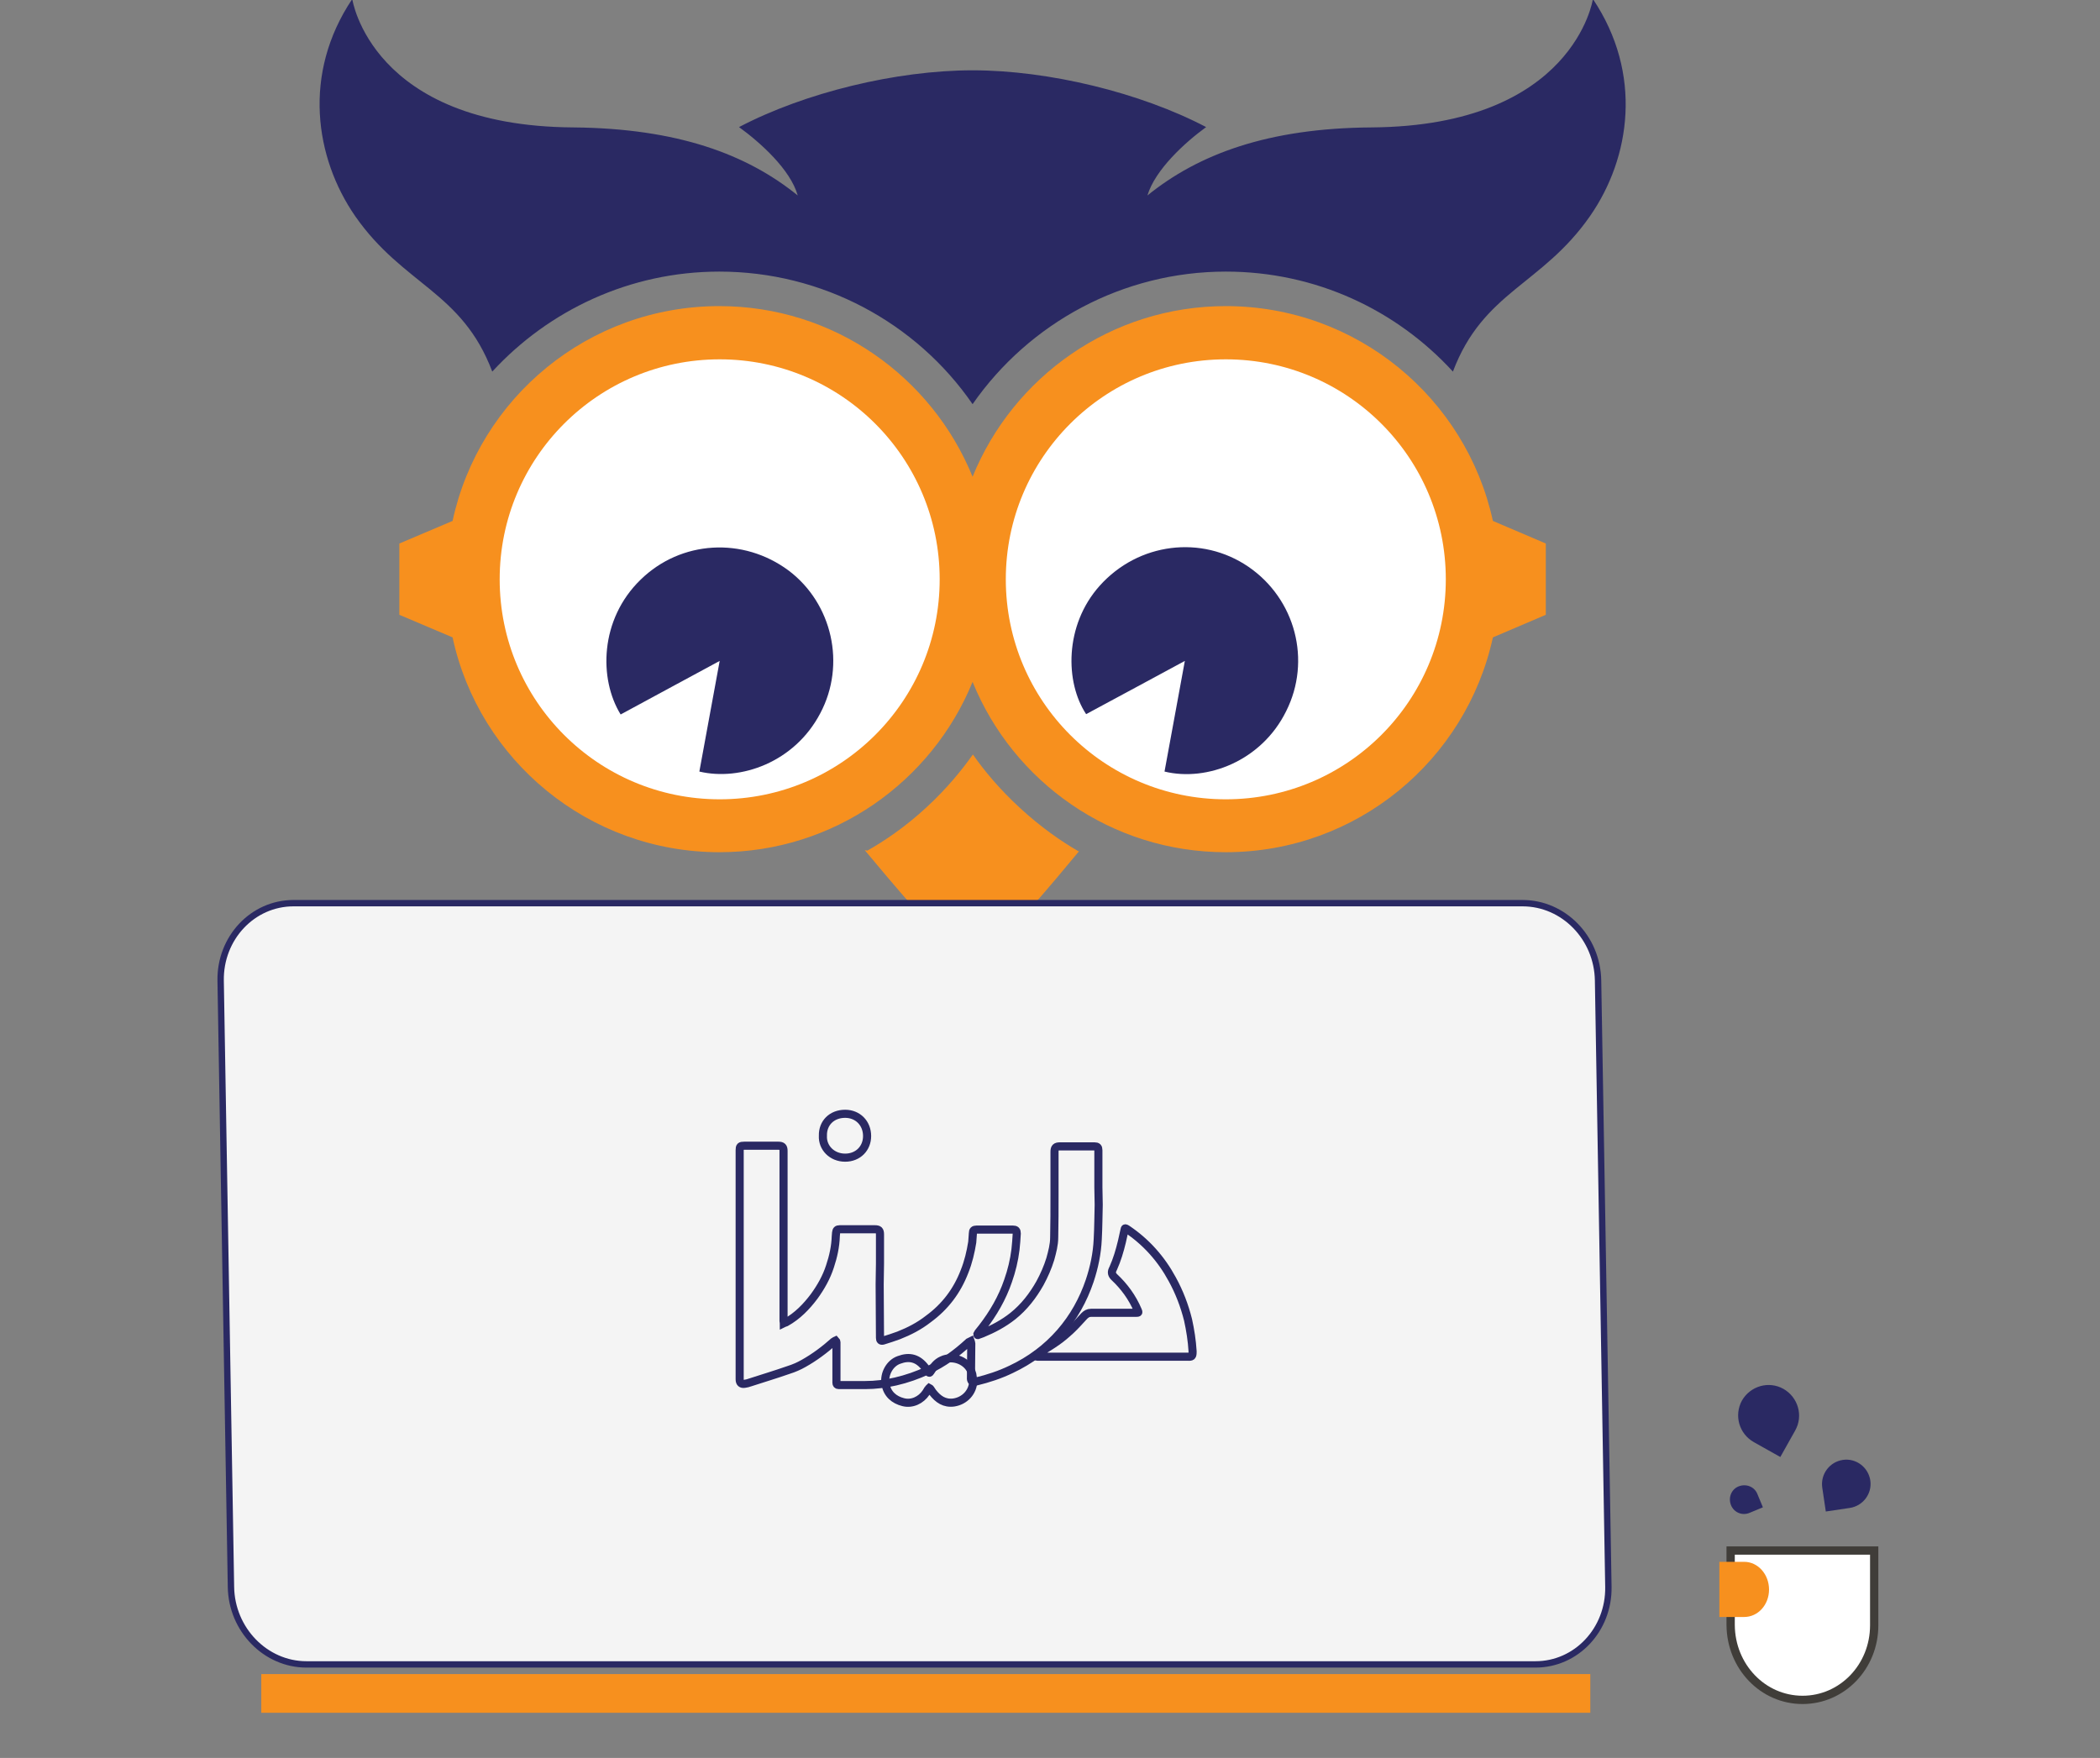
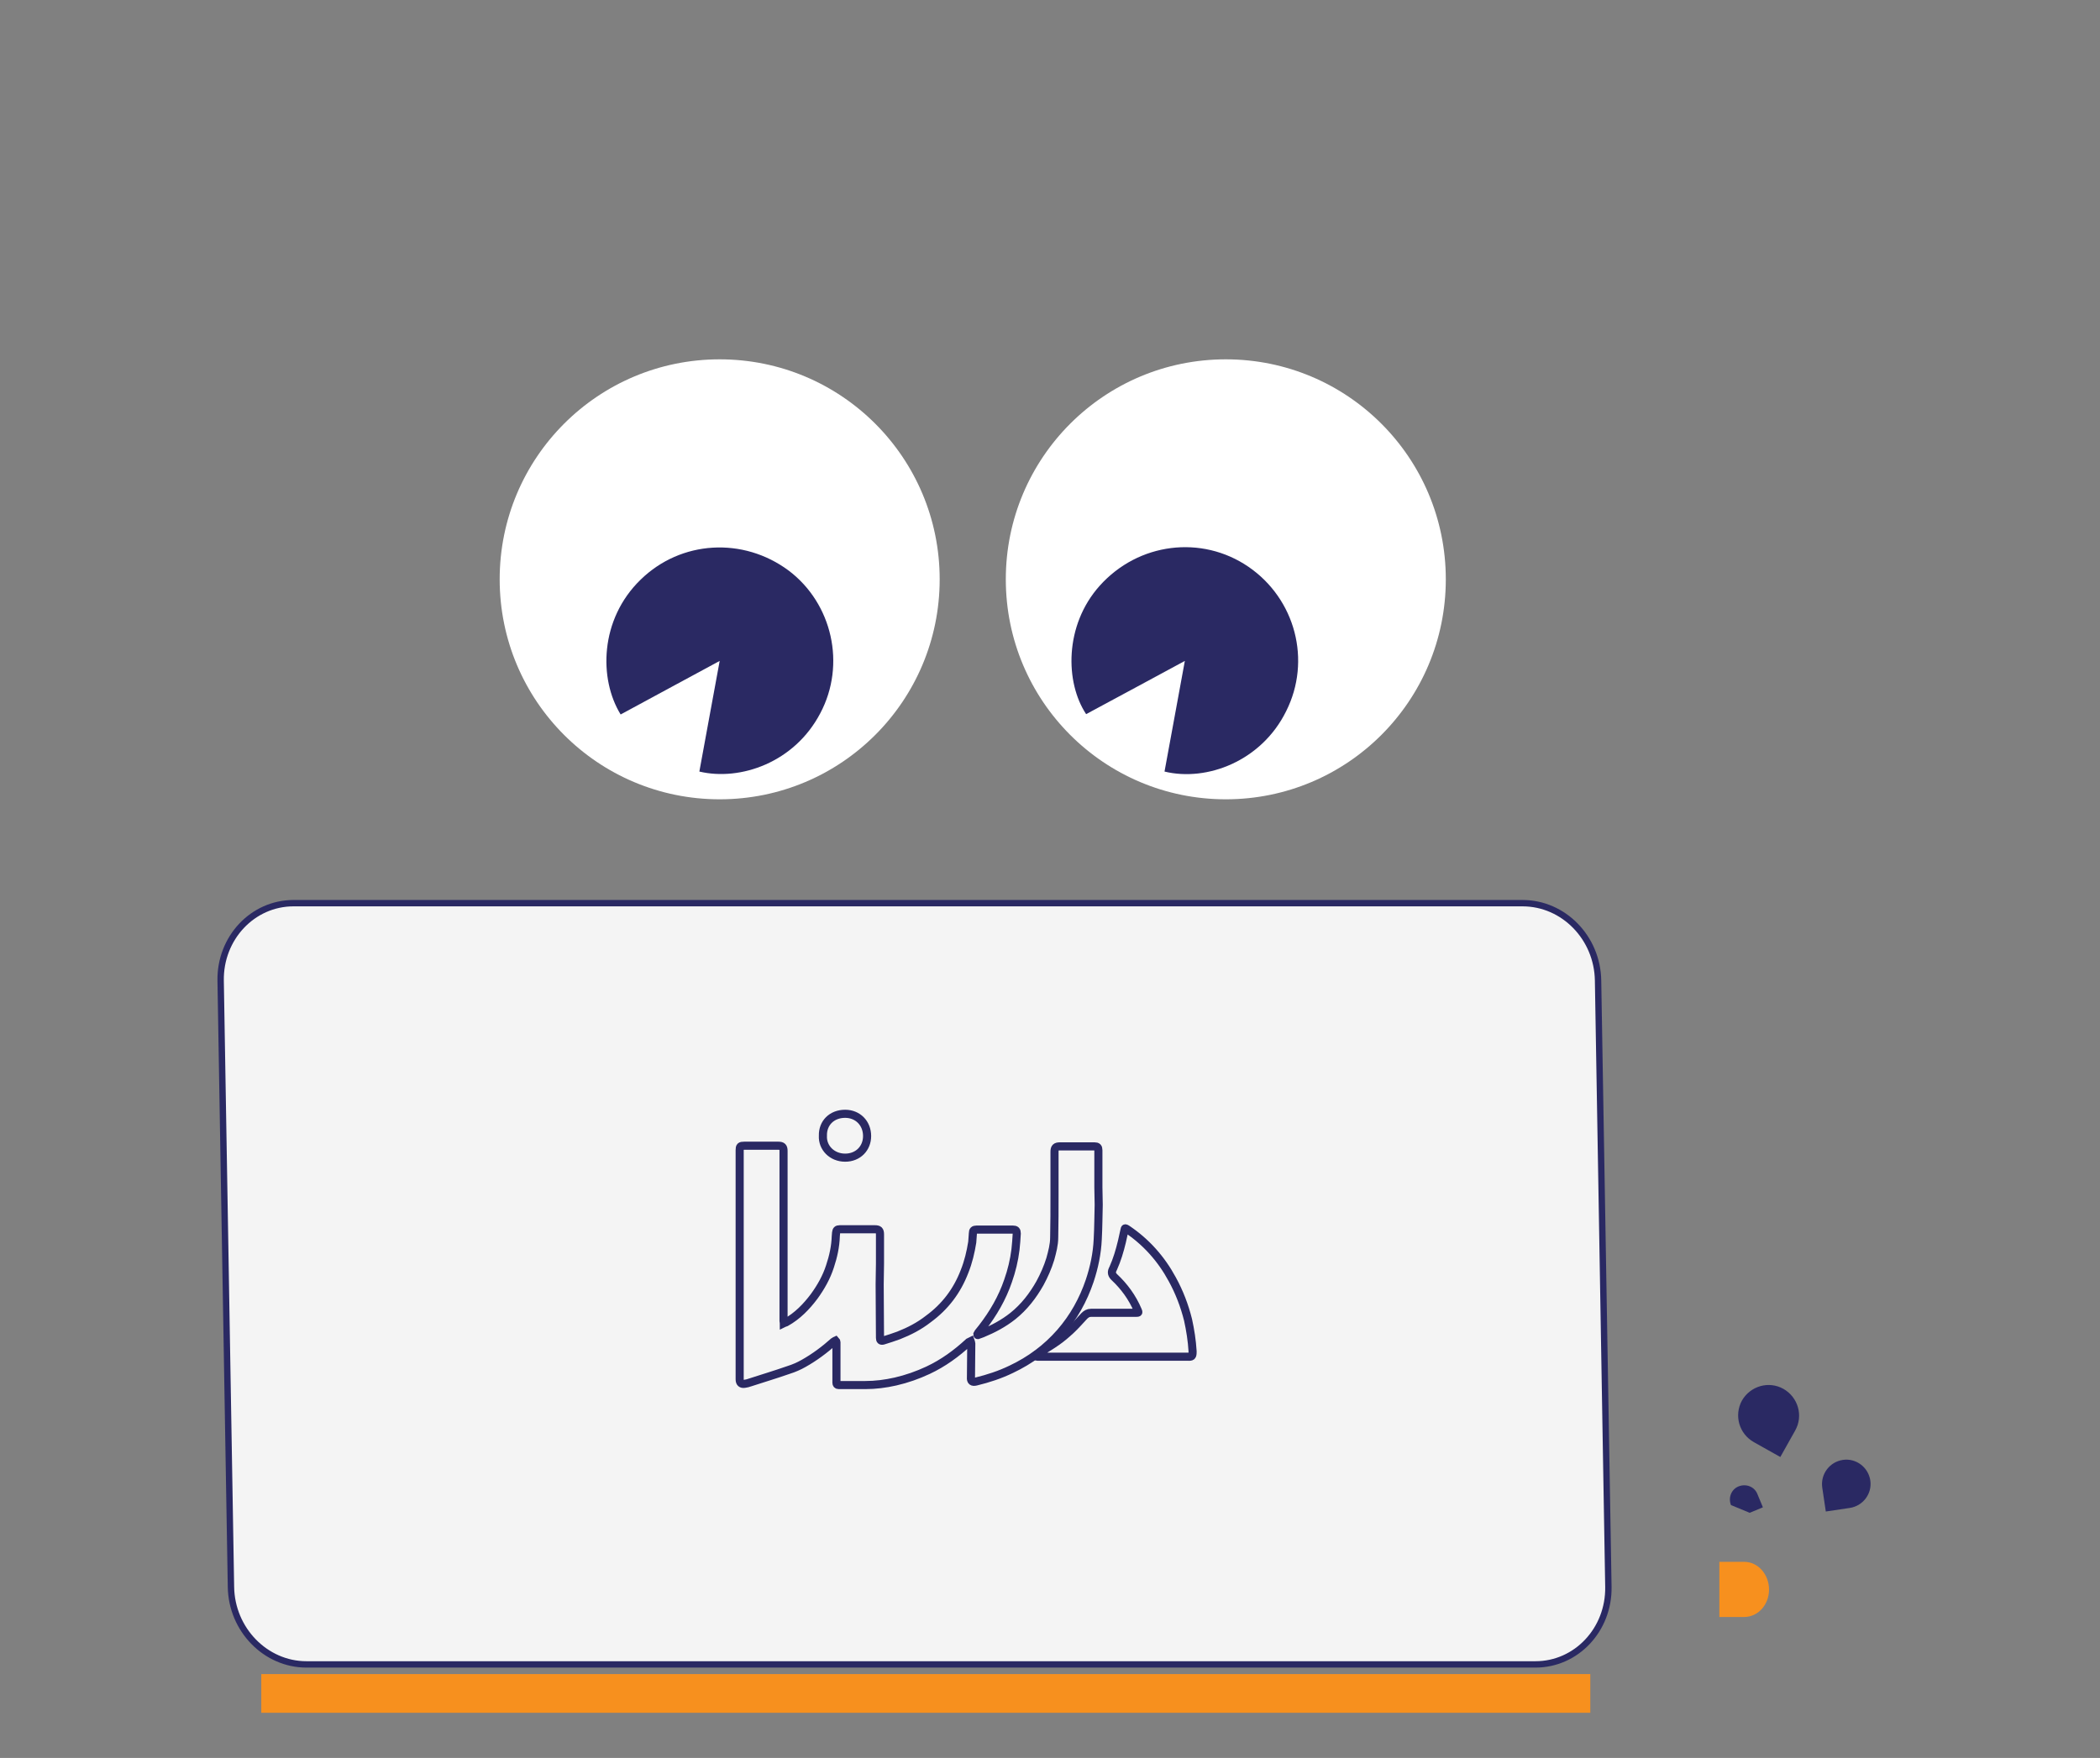
<svg xmlns="http://www.w3.org/2000/svg" version="1.1" x="0px" y="0px" viewBox="0 0 651 545" style="enable-background:new 0 0 651 545;" xml:space="preserve">
  <rect x="0" y="0" width="651" height="545" fill="#808080" stroke="none" />
  <style type="text/css">
	.st0{fill:#FFFFFF;stroke:#403D39;stroke-width:2.57;stroke-miterlimit:10;}
	.st1{fill:#F7901E;}
	.st2{fill:#2A2963;}
	.st3{fill:#FFFFFF;}
	.st4{fill:#F4F4F4;stroke:#2A2963;stroke-width:1.975;stroke-miterlimit:10;}
	.st5{fill:none;stroke:#2A2963;stroke-width:2.513;stroke-miterlimit:10;}
</style>
  <g id="Layer_1">
-     <path class="st0" d="M558.8,527c12.3,0,22.2-10.3,22.2-23.1v-23.2h-44.5v23.1C536.6,516.7,546.5,527,558.8,527z" />
    <path class="st1" d="M548.4,492.8c0-4.7-3.4-8.6-7.7-8.6H533v17.1h7.7C545,501.3,548.4,497.5,548.4,492.8z" />
    <path class="st2" d="M571.3,452.6c4.1-0.6,7.9,2.3,8.5,6.4c0.6,4.1-2.3,7.9-6.4,8.5l-7.4,1.1l-1.1-7.4   C564.3,457,567.2,453.2,571.3,452.6z" />
    <path id="XMLID_7_" class="st2" d="M540,434.2c2.6-4.5,8.3-6.2,12.9-3.6c4.5,2.6,6.2,8.3,3.6,12.9l-4.6,8.2l-8.2-4.6   C539.1,444.5,537.5,438.8,540,434.2z" />
-     <path class="st2" d="M536.6,466.6c-0.9-2.3,0.1-4.9,2.4-5.8c2.3-0.9,4.9,0.1,5.8,2.4l1.7,4.1l-4.1,1.7   C540.1,470,537.5,468.9,536.6,466.6z" />
+     <path class="st2" d="M536.6,466.6c-0.9-2.3,0.1-4.9,2.4-5.8c2.3-0.9,4.9,0.1,5.8,2.4l1.7,4.1l-4.1,1.7   z" />
    <g id="Layer_x5F_1_2_">
      <g id="_369728288_2_">
-         <path class="st2" d="M109.2-0.3c0,0,5.8,39.4,68.5,39.8c32.3,0.3,53.8,8.3,69.6,21.1c-2.3-8.1-11.6-16.4-18.2-21.2     c20.4-10.7,48.8-17.6,72.4-17.6c23.6,0,52,6.9,72.4,17.6c-6.6,4.8-15.8,13.2-18.2,21.2c15.8-12.8,37.4-20.9,69.6-21.1     c62.7-0.5,68.5-39.8,68.5-39.8c15.5,23.1,11.7,49.2-0.9,67.3c-14.9,21.4-33.1,23.3-42.5,48.2c-17.5-19.1-42.5-31-70.4-31     c-31.8,0-60.9,15.8-78.5,41.1c-17.5-25.4-46.7-41.1-78.5-41.1c-27.8,0-52.9,12-70.4,31C143.2,90.3,125,88.4,110.1,67     C97.6,48.9,93.7,22.8,109.2-0.3z" />
        <g>
-           <path class="st1" d="M316.1,250.4c-6.3-5.8-11.1-11.6-14.5-16.5c-3.4,4.8-8.1,10.6-14.4,16.4c-6.6,6.1-13,10.4-18.3,13.4      c-0.2,0-0.5-0.1-0.7-0.1c0,0,0,0-0.1,0c7.5,9,23.6,28.2,27.9,30.6c4.4,2.4,6.6,2.4,10.9,0c4.3-2.4,20-21.1,27.6-30.3      c-0.1,0-0.1,0-0.2,0C329.1,260.9,322.7,256.5,316.1,250.4z" />
-           <path class="st1" d="M462.8,161.5c-8.3-38.1-42.2-66.6-82.8-66.6c-35.5,0-65.9,21.9-78.5,52.9c-12.6-31-43-52.9-78.5-52.9      c-40.6,0-74.5,28.5-82.7,66.6l-16.5,7v22.1l16.5,7c8.2,38.1,42.2,66.6,82.7,66.6c35.5,0,65.9-21.9,78.5-52.8      c12.6,31,43,52.8,78.5,52.8c40.6,0,74.5-28.5,82.8-66.6l16.4-7v-22.1L462.8,161.5z" />
-         </g>
+           </g>
        <path class="st3" d="M223.1,111.4c-37.7,0-68.2,30.5-68.2,68.2s30.5,68.2,68.2,68.2c37.7,0,68.2-30.5,68.2-68.2     S260.8,111.4,223.1,111.4z M380,111.4c-37.7,0-68.2,30.5-68.2,68.2s30.5,68.2,68.2,68.2c37.7,0,68.2-30.5,68.2-68.2     S417.7,111.4,380,111.4z" />
      </g>
    </g>
    <g>
      <path class="st2" d="M216.8,239.2c2.1-11.3,4.1-22.5,6.3-34.3c-10.5,5.7-20.6,11.1-30.7,16.6c-6.8-11-6.5-29.5,6.2-41.8    c12.5-12.2,31.8-13.3,45.9-2.8c13.5,10.2,17.8,29.1,9.8,44.2C246.3,236.4,229.5,242.2,216.8,239.2z" />
      <path class="st2" d="M361,239.2c2.1-11.2,4.1-22.5,6.3-34.3c-10.5,5.7-20.6,11.1-30.6,16.5c-6.5-9.8-6.8-27.5,4.2-39.8    c12-13.4,31.6-15.8,46.1-5.9c14.6,10,19.6,29.1,11.7,44.8C391.1,235.9,374.2,242.4,361,239.2z" />
    </g>
  </g>
  <g id="Isolation_Mode">
    <path class="st4" d="M95,516h381c12.7,0,22.8-10.8,22.6-24l-3.2-188c-0.2-13.3-10.7-24-23.4-24H91c-12.7,0-22.8,10.8-22.6,24   l3.2,188C71.8,505.2,82.3,516,95,516z" />
    <rect x="81" y="519" class="st1" width="412" height="12" />
    <path class="st5" d="M303.1,413.9c0.5-0.2,0.9-0.3,1.4-0.5c3.4-1.4,6.6-3.1,9.5-5.4c3.5-2.8,6.2-6.3,8.4-10.2   c1.3-2.4,2.4-4.9,3.2-7.5c0.6-2.2,1.2-4.4,1.2-6.7c0.1-4.4,0.1-8.8,0.1-13.2c0-4.4,0-8.8,0-13.3c0-1.3,0.4-1.7,1.7-1.7   c2.6,0,5.2,0,7.8,0c1,0,1.9,0,2.9,0c0.9,0,1.2,0.3,1.2,1.2c0,1.1,0,2.3,0,3.4c0,2.7,0,5.4,0,8.1c0,1.8,0.1,3.6,0.1,5.4   c-0.1,3.6-0.1,7.1-0.3,10.7c-0.2,4.4-1.1,8.7-2.5,12.9c-2,5.9-5,11.3-9.1,16c-4.3,4.9-9.3,8.6-15.2,11.4c-3.5,1.7-7.2,2.9-10.9,3.8   c-1.2,0.3-1.7-0.1-1.6-1.3c0-3.5,0.1-7,0.1-10.5c0-0.2-0.1-0.4-0.2-0.7c-0.2,0.1-0.4,0.2-0.6,0.3c-3.8,3.5-7.9,6.5-12.6,8.7   c-3.2,1.5-6.6,2.7-10.1,3.5c-3.1,0.7-6.2,1.1-9.4,1.1c-2.2,0-4.4,0-6.7,0c-0.5,0-1,0-1.5,0c-0.5,0-0.7-0.3-0.7-0.7   c0-0.2,0-0.4,0-0.6c0-4,0-8,0-12c0-0.2-0.1-0.4-0.2-0.5c-0.2,0.1-0.4,0.1-0.5,0.2c-2.9,2.6-6.1,5-9.5,6.9c-1.4,0.8-3,1.5-4.6,2   c-4,1.4-8,2.6-12,3.9c-0.5,0.2-1,0.3-1.6,0.4c-1.1,0.2-1.6-0.3-1.6-1.4c0-3.5,0-7.1,0-10.6c0-20.1,0-40.2,0-60.4   c0-1.2,0.2-1.4,1.4-1.4c2.6,0,9.6,0,10.6,0c1.2,0,1.6,0.4,1.6,1.6c0,3.8,0,7.6,0,11.4c0,13.8,0,27.6,0,41.4c0,0.2,0.1,0.4,0.1,0.6   c0.2-0.1,0.4-0.1,0.6-0.2c3.6-2,6.4-4.9,8.8-8.1c2.1-2.9,3.8-5.9,4.9-9.3c1-3,1.7-6.1,1.8-9.4c0-0.4,0.1-0.7,0.1-1.1   c0.1-0.7,0.3-1,1.1-1c1.6,0,8.8,0,10.9,0c1.2,0,1.6,0.3,1.6,1.6c0,3,0,6,0,9c0,2.2-0.1,4.3-0.1,6.5c0,5.5,0.1,11.1,0.1,16.6   c0,0.7,0.3,1,1,0.8c1.6-0.5,3.2-1,4.8-1.6c3.3-1.3,6.4-2.9,9.2-5.1c5.2-3.8,8.9-8.7,11.2-14.7c1.2-3,1.9-6,2.4-9.1   c0.1-0.9,0.1-1.8,0.2-2.8c0-0.8,0.3-1.1,1.1-1.1c3.8,0,7.5,0,11.3,0c0.9,0,1.2,0.3,1.2,1.2c-0.1,1.7-0.2,3.3-0.4,5   c-0.4,3.3-1.2,6.6-2.3,9.7c-1.8,5.3-4.6,10.1-8,14.5c-0.4,0.5-0.8,1-1.2,1.5c-0.1,0.2-0.2,0.3-0.3,0.5   C303,413.8,303,413.9,303.1,413.9z" />
    <path class="st5" d="M369.7,418.9c0,0,0,0.1,0,0.2c0,1.4-0.2,1.6-1.6,1.5c-0.2,0-31.2,0-46.6,0c-0.2,0-0.4-0.1-0.6-0.2   c0.1-0.2,0.3-0.4,0.5-0.5c2-1.3,4.1-2.5,6.1-3.9c1.6-1.1,3.1-2.4,4.5-3.7c1.4-1.3,2.7-2.8,4.1-4.3c0.6-0.6,1.2-1,2.1-1   c4.7,0,9.3,0,14,0c0.8,0,0.8-0.1,0.5-0.8c-1.7-4-4.2-7.4-7.3-10.3c-0.7-0.7-0.9-1.4-0.5-2.3c0.1-0.1,0.1-0.3,0.2-0.4   c1.2-2.7,2-5.4,2.7-8.3c0.3-1.2,0.5-2.4,0.8-3.6c0.1-0.6,0.2-0.6,0.7-0.3c6,4,10.7,9.3,14.1,15.6c2.2,4,3.8,8.2,4.9,12.6   C369,412.4,369.5,415.6,369.7,418.9z" />
-     <path class="st5" d="M301.7,428c0,3.6-2.7,6.3-6,6.8c-2.9,0.4-4.9-1-6.6-3.2c-0.2-0.3-0.4-0.6-0.6-0.9c-0.1-0.1-0.2-0.3-0.4-0.4   c-0.1,0.1-0.3,0.2-0.4,0.4c-0.2,0.3-0.4,0.7-0.6,1c-1.6,2.4-4.4,3.7-7.1,3c-2.8-0.7-5-2.5-5.5-5.7c-0.5-3,1.3-6.4,4.2-7.4   c3.2-1.2,5.9-0.6,8.2,2.5c0.3,0.4,0.5,0.7,0.8,1.1c0.3,0.5,0.5,0.5,0.8,0c0.9-1.5,1.9-2.8,3.5-3.5c3.3-1.6,8.3,0.1,9.4,4.3   C301.5,426.7,301.6,427.3,301.7,428z" />
    <path class="st5" d="M255.1,352.1c-0.1-3.9,2.7-6.8,6.9-6.8c3.9,0,6.8,2.9,6.8,6.9c0,3.8-2.8,6.7-6.8,6.7   C257.9,358.9,254.9,355.8,255.1,352.1z" />
  </g>
</svg>